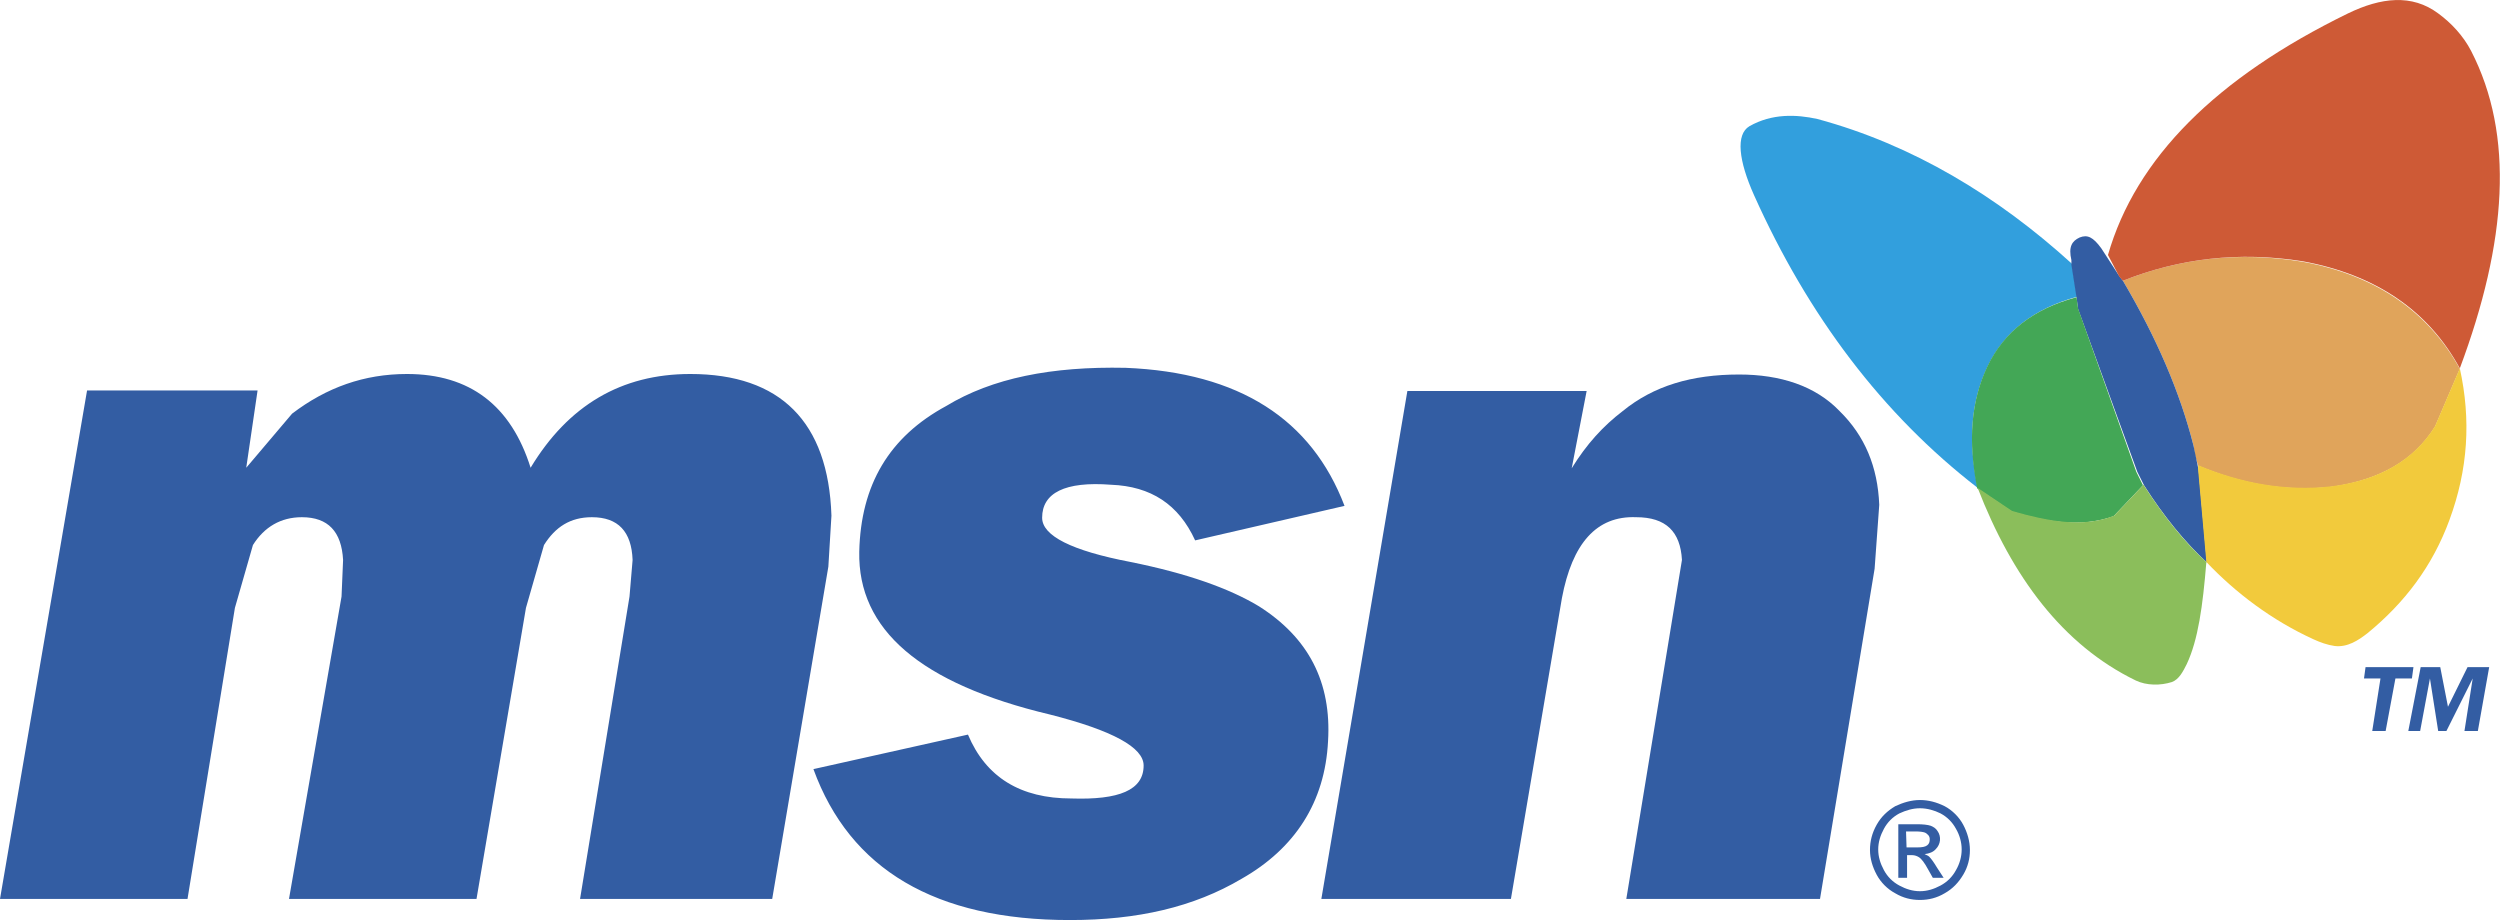
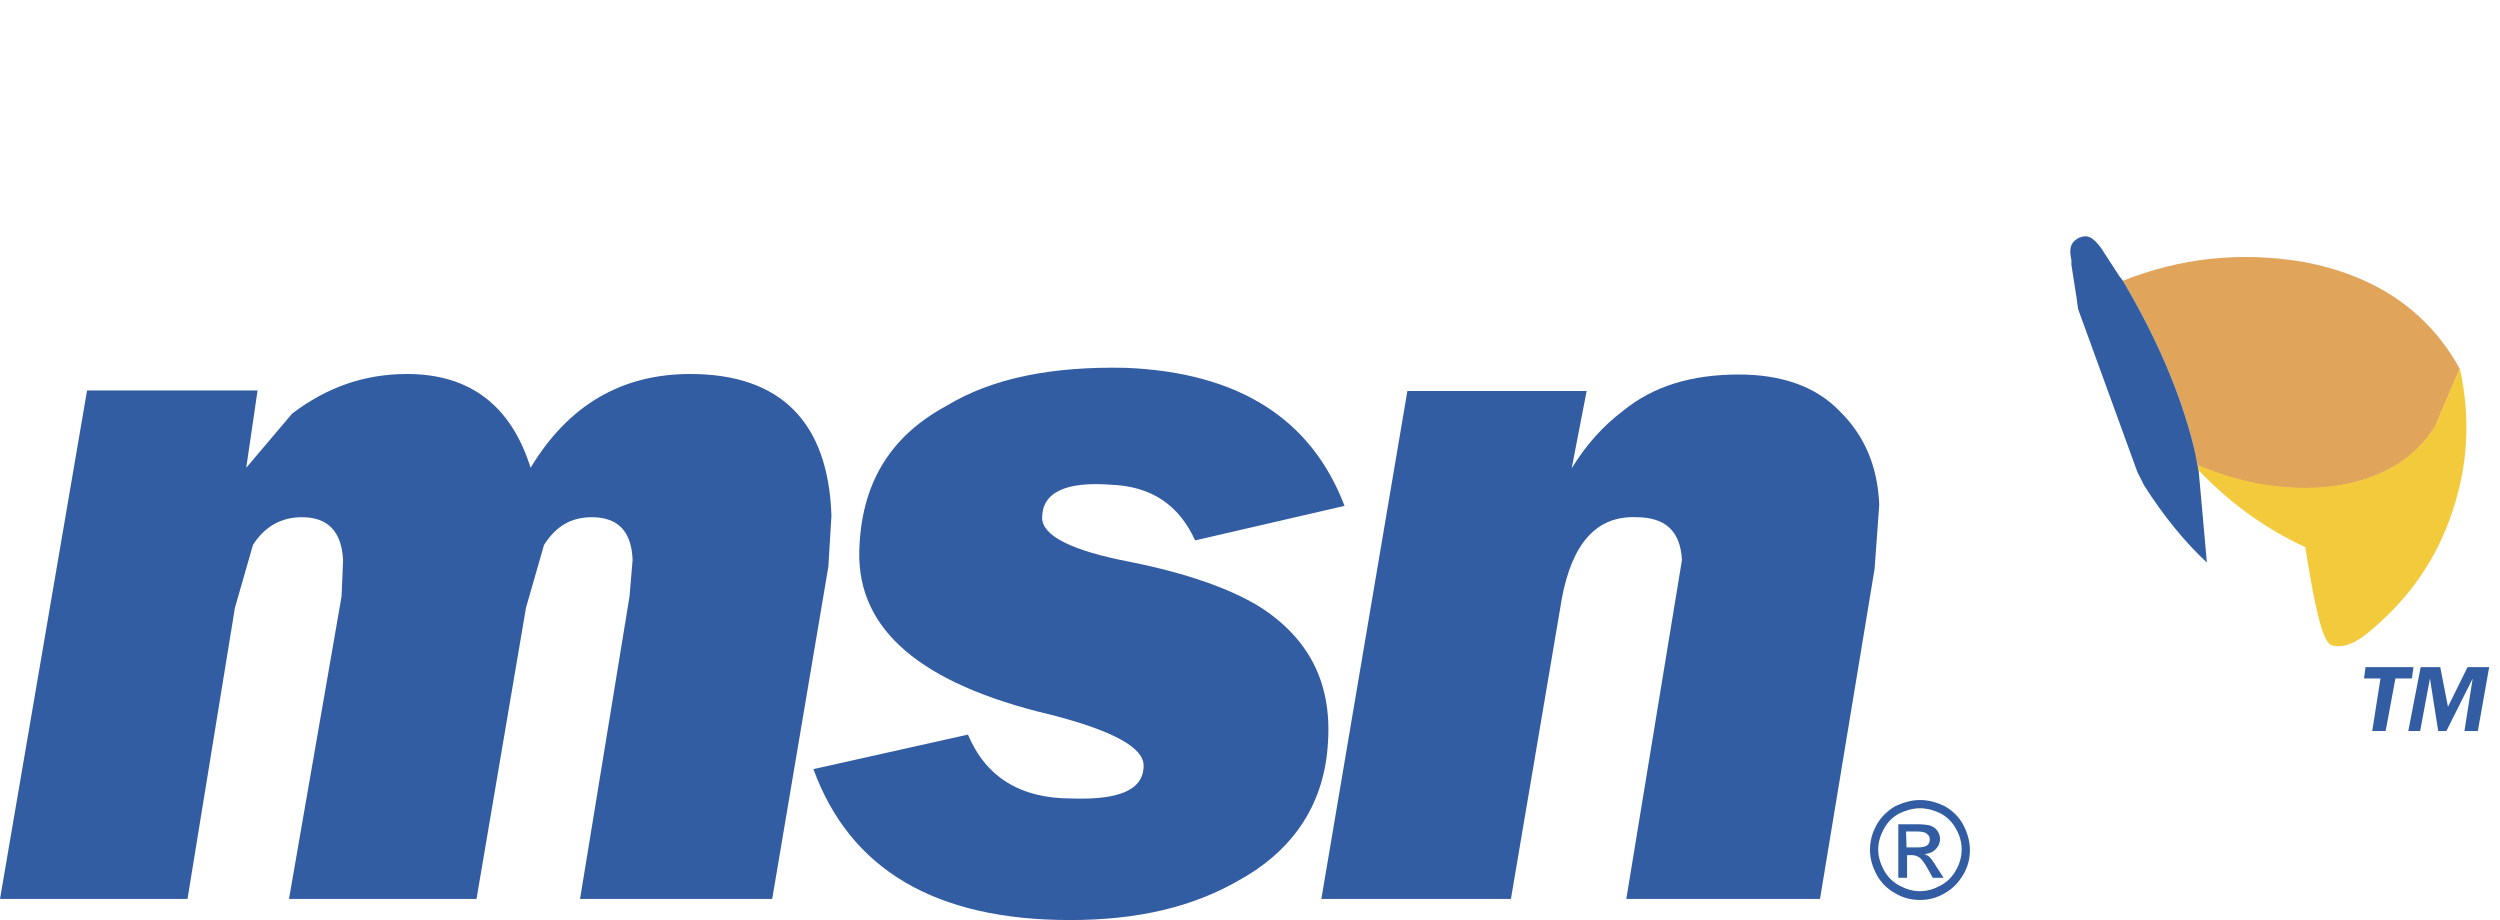
<svg xmlns="http://www.w3.org/2000/svg" version="1.1" id="Layer_1" x="0px" y="0px" viewBox="0 0 485.3 178.6" style="enable-background:new 0 0 485.3 178.6;" xml:space="preserve">
  <style type="text/css">
	.st0{fill-rule:evenodd;clip-rule:evenodd;fill:#335DA3;}
	.st1{fill-rule:evenodd;clip-rule:evenodd;fill:#329FDD;}
	.st2{fill-rule:evenodd;clip-rule:evenodd;fill:#E0A45B;}
	.st3{fill-rule:evenodd;clip-rule:evenodd;fill:#CE5A36;}
	.st4{fill-rule:evenodd;clip-rule:evenodd;fill:#43A756;}
	.st5{fill-rule:evenodd;clip-rule:evenodd;fill:#8BBE5B;}
	.st6{fill-rule:evenodd;clip-rule:evenodd;fill:#F2CA3C;}
</style>
  <g>
    <path class="st0" d="M337.6,72.7c-9.2,0-16.6,2.2-22.6,7.1c-3.8,2.9-7,6.4-9.9,11.1l2.9-15h-34.8l-16.7,98.6h36.8l9.9-58.4   c2-10.6,6.7-16,14.4-15.7c5.8,0,8.6,2.8,8.9,8.3l-10.8,65.8h37.6l10.6-64.1l0.9-12.4c-0.3-7.4-2.8-13.4-7.7-18.2   C352.4,74.9,345.6,72.7,337.6,72.7L337.6,72.7z" />
-     <path class="st1" d="M339.6,24.5c-2.7,1.6-2.1,6.7,0.9,13.4c10.5,23.4,24.9,42.5,43.4,56.8c-1.9-9.3-1.3-16.9,2-23.7   c3.2-6.6,8.9-11.1,17.3-13.4l-1-6.4c-14.4-13.1-30.9-23.1-49.4-28.1C348.7,22.2,344,22,339.6,24.5L339.6,24.5z" />
    <path class="st2" d="M412.1,54.5c6.6,11.2,11.1,21.7,13.7,32l0.3,1.9l0.6,2c8.3,3.5,16.9,5.1,25.9,4.1c9.3-1.3,16-5.1,20.1-11.7   l4.8-11.2c-6.1-11.1-16.3-18.2-30.6-20.8C434.7,48.8,423.2,50.1,412.1,54.5L412.1,54.5z" />
    <path class="st0" d="M425.8,86.5c-2.6-10.3-7.1-20.8-13.7-32l-0.7-0.9l-3.5-5.4c-1.6-2.2-2.7-2.7-4.2-2.1c-1.5,0.7-2.2,1.8-1.6,4.4   v0.9l1,6.4l0.3,2.2l11.5,31.6l1.3,2.6c3.8,6,8,11.1,12.2,15l-1.6-17.9l-0.6-2.9L425.8,86.5L425.8,86.5z" />
-     <path class="st3" d="M412.1,54.5c11.1-4.4,22.6-5.7,34.8-3.8c14.3,2.6,24.5,9.6,30.6,20.8c9.2-24.6,10.6-45.3,2.2-61.6   c-1.5-2.9-3.8-5.4-6.4-7.3c-5.1-3.8-11.1-3.1-17.5,0c-25.6,12.5-41.2,28.1-46.6,46.9l2.2,4.2L412.1,54.5L412.1,54.5z" />
-     <path class="st4" d="M403.4,59.9l-0.3-2.2c-8.3,2.2-14.1,6.7-17.3,13.4c-3.2,6.7-3.8,14.4-2,23.7l6.7,4.5c6.7,2,13.4,3.2,19.8,0.9   l5.7-6l-1.3-2.6L403.4,59.9z" />
-     <path class="st5" d="M390.6,99.2l-6.7-4.5c6.7,17.3,16.5,30.5,30.7,37.4c2.1,1,4.8,1,7,0.3c1.4-0.5,2.2-2.1,2.9-3.5   c2.2-4.7,3.1-11.2,3.8-19.8c-4.2-3.8-8.3-8.9-12.2-15l-5.7,6C404.4,102.5,397.6,101.2,390.6,99.2z" />
-     <path class="st6" d="M453.2,125.4c2.5,0.3,4.6-1.1,6.4-2.5c7.2-5.9,12.6-13,15.9-22c3.6-9.8,4.2-19.4,2-29.4l-4.8,11.2   c-4.1,6.6-10.8,10.5-20.1,11.7c-8.9,1-17.5-0.6-25.9-4.1v0.9l1.6,17.9c5.7,6,12.7,11.3,20.8,15   C450.4,124.7,451.8,125.2,453.2,125.4L453.2,125.4z" />
+     <path class="st6" d="M453.2,125.4c2.5,0.3,4.6-1.1,6.4-2.5c7.2-5.9,12.6-13,15.9-22c3.6-9.8,4.2-19.4,2-29.4l-4.8,11.2   c-4.1,6.6-10.8,10.5-20.1,11.7c-8.9,1-17.5-0.6-25.9-4.1v0.9c5.7,6,12.7,11.3,20.8,15   C450.4,124.7,451.8,125.2,453.2,125.4L453.2,125.4z" />
    <path class="st0" d="M257.8,143.9c0.7-11.5-3.8-20.1-13.4-26.2c-5.8-3.5-14-6.4-24.9-8.6c-11.5-2.2-17.2-5.1-17.2-8.6   c0-4.8,4.4-7.1,13.4-6.4c7.7,0.3,13.1,3.8,16.3,10.8l29-6.7c-6.4-16.8-20.4-25.9-42.5-26.8c-14.4-0.3-25.9,2-34.8,7.4   c-11.1,6-16.6,15.3-16.9,28.3c-0.3,15.1,11.8,25.6,37,31.6c12.2,3.1,18.2,6.4,18.2,9.9c0,4.8-4.8,6.7-14,6.4   c-9.9,0-16.6-4.1-20.1-12.4l-30,6.7c7.1,19.5,23.7,29.3,49.8,29.3c13.1,0,24-2.5,33.3-8C251.4,164.7,257.2,155.7,257.8,143.9   L257.8,143.9z M468.2,131.7l0.3-2.2h-9.3l-0.3,2.2h3.2l-1.6,10.2h2.6l1.9-10.2H468.2z M467.5,141.9h2.3l1.9-10.2l1.6,10.2h1.6   l5.1-10.2l-1.6,10.2h2.6l2.2-12.4H479l-3.8,7.7l-1.5-7.7h-3.8L467.5,141.9L467.5,141.9z M45.6,118l3.5-12.2   c2.2-3.5,5.4-5.4,9.5-5.4c5.1,0,7.7,2.8,8,8.3l-0.3,7.1l-10.2,58.7h36.4l9.6-56.5l3.5-12.2c2.2-3.5,5.1-5.4,9.3-5.4   c5.1,0,7.7,2.8,7.9,8.3l-0.6,7.1l-9.6,58.7h37.3l10.9-64.5l0.6-9.9c-0.6-18.2-9.9-27.5-27.4-27.5c-13.4,0-23.7,6.1-31,18.2   c-3.8-12.1-11.8-18.2-24-18.2c-8.3,0-15.6,2.6-22.3,7.7l-8.9,10.5l2.2-15H16.9L0,174.5h36.4L45.6,118L45.6,118z M372.7,155.3   c1.6,0,3.2,0.4,4.8,1.2c1.5,0.8,2.8,2.1,3.6,3.6c0.8,1.5,1.3,3.2,1.3,4.9c0,1.7-0.4,3.3-1.3,4.8s-2,2.7-3.6,3.6   c-1.5,0.9-3.1,1.3-4.8,1.3c-1.7,0-3.3-0.4-4.8-1.3c-1.5-0.8-2.8-2.1-3.6-3.6c-0.8-1.5-1.3-3.1-1.3-4.8c0-1.7,0.4-3.3,1.3-4.9   s2.1-2.7,3.6-3.6C369.4,155.8,371,155.3,372.7,155.3z M372.7,156.9c-1.4,0-2.7,0.4-4,1c-1.3,0.7-2.3,1.7-3,3s-1.1,2.6-1.1,4   s0.4,2.7,1.1,4s1.7,2.3,3,3s2.6,1.1,4,1.1s2.7-0.4,4-1.1s2.3-1.7,3-3c0.7-1.2,1.1-2.6,1.1-4s-0.4-2.8-1.1-4c-0.7-1.3-1.7-2.3-3-3   C375.5,157.3,374.1,156.9,372.7,156.9L372.7,156.9z M368.5,170.4V160h3.6c1.2,0,2.1,0.1,2.7,0.3c0.5,0.2,1,0.5,1.3,1   c0.8,1.1,0.6,2.6-0.3,3.5c-0.5,0.6-1.3,0.9-2.2,1c0.4,0.2,0.7,0.3,0.9,0.5c0.4,0.4,0.9,1.1,1.5,2.1l1.3,2h-2.1l-0.9-1.6   c-0.7-1.3-1.3-2.1-1.8-2.4c-0.3-0.2-0.8-0.4-1.3-0.4h-1v4.4H368.5L368.5,170.4L368.5,170.4z M370.1,164.5h2c1,0,1.6-0.1,2-0.4   s0.5-0.7,0.5-1.2c0-0.3-0.1-0.6-0.3-0.8c-0.2-0.2-0.4-0.4-0.7-0.5c-0.3-0.1-0.9-0.2-1.7-0.2H370L370.1,164.5L370.1,164.5   L370.1,164.5z" />
  </g>
</svg>